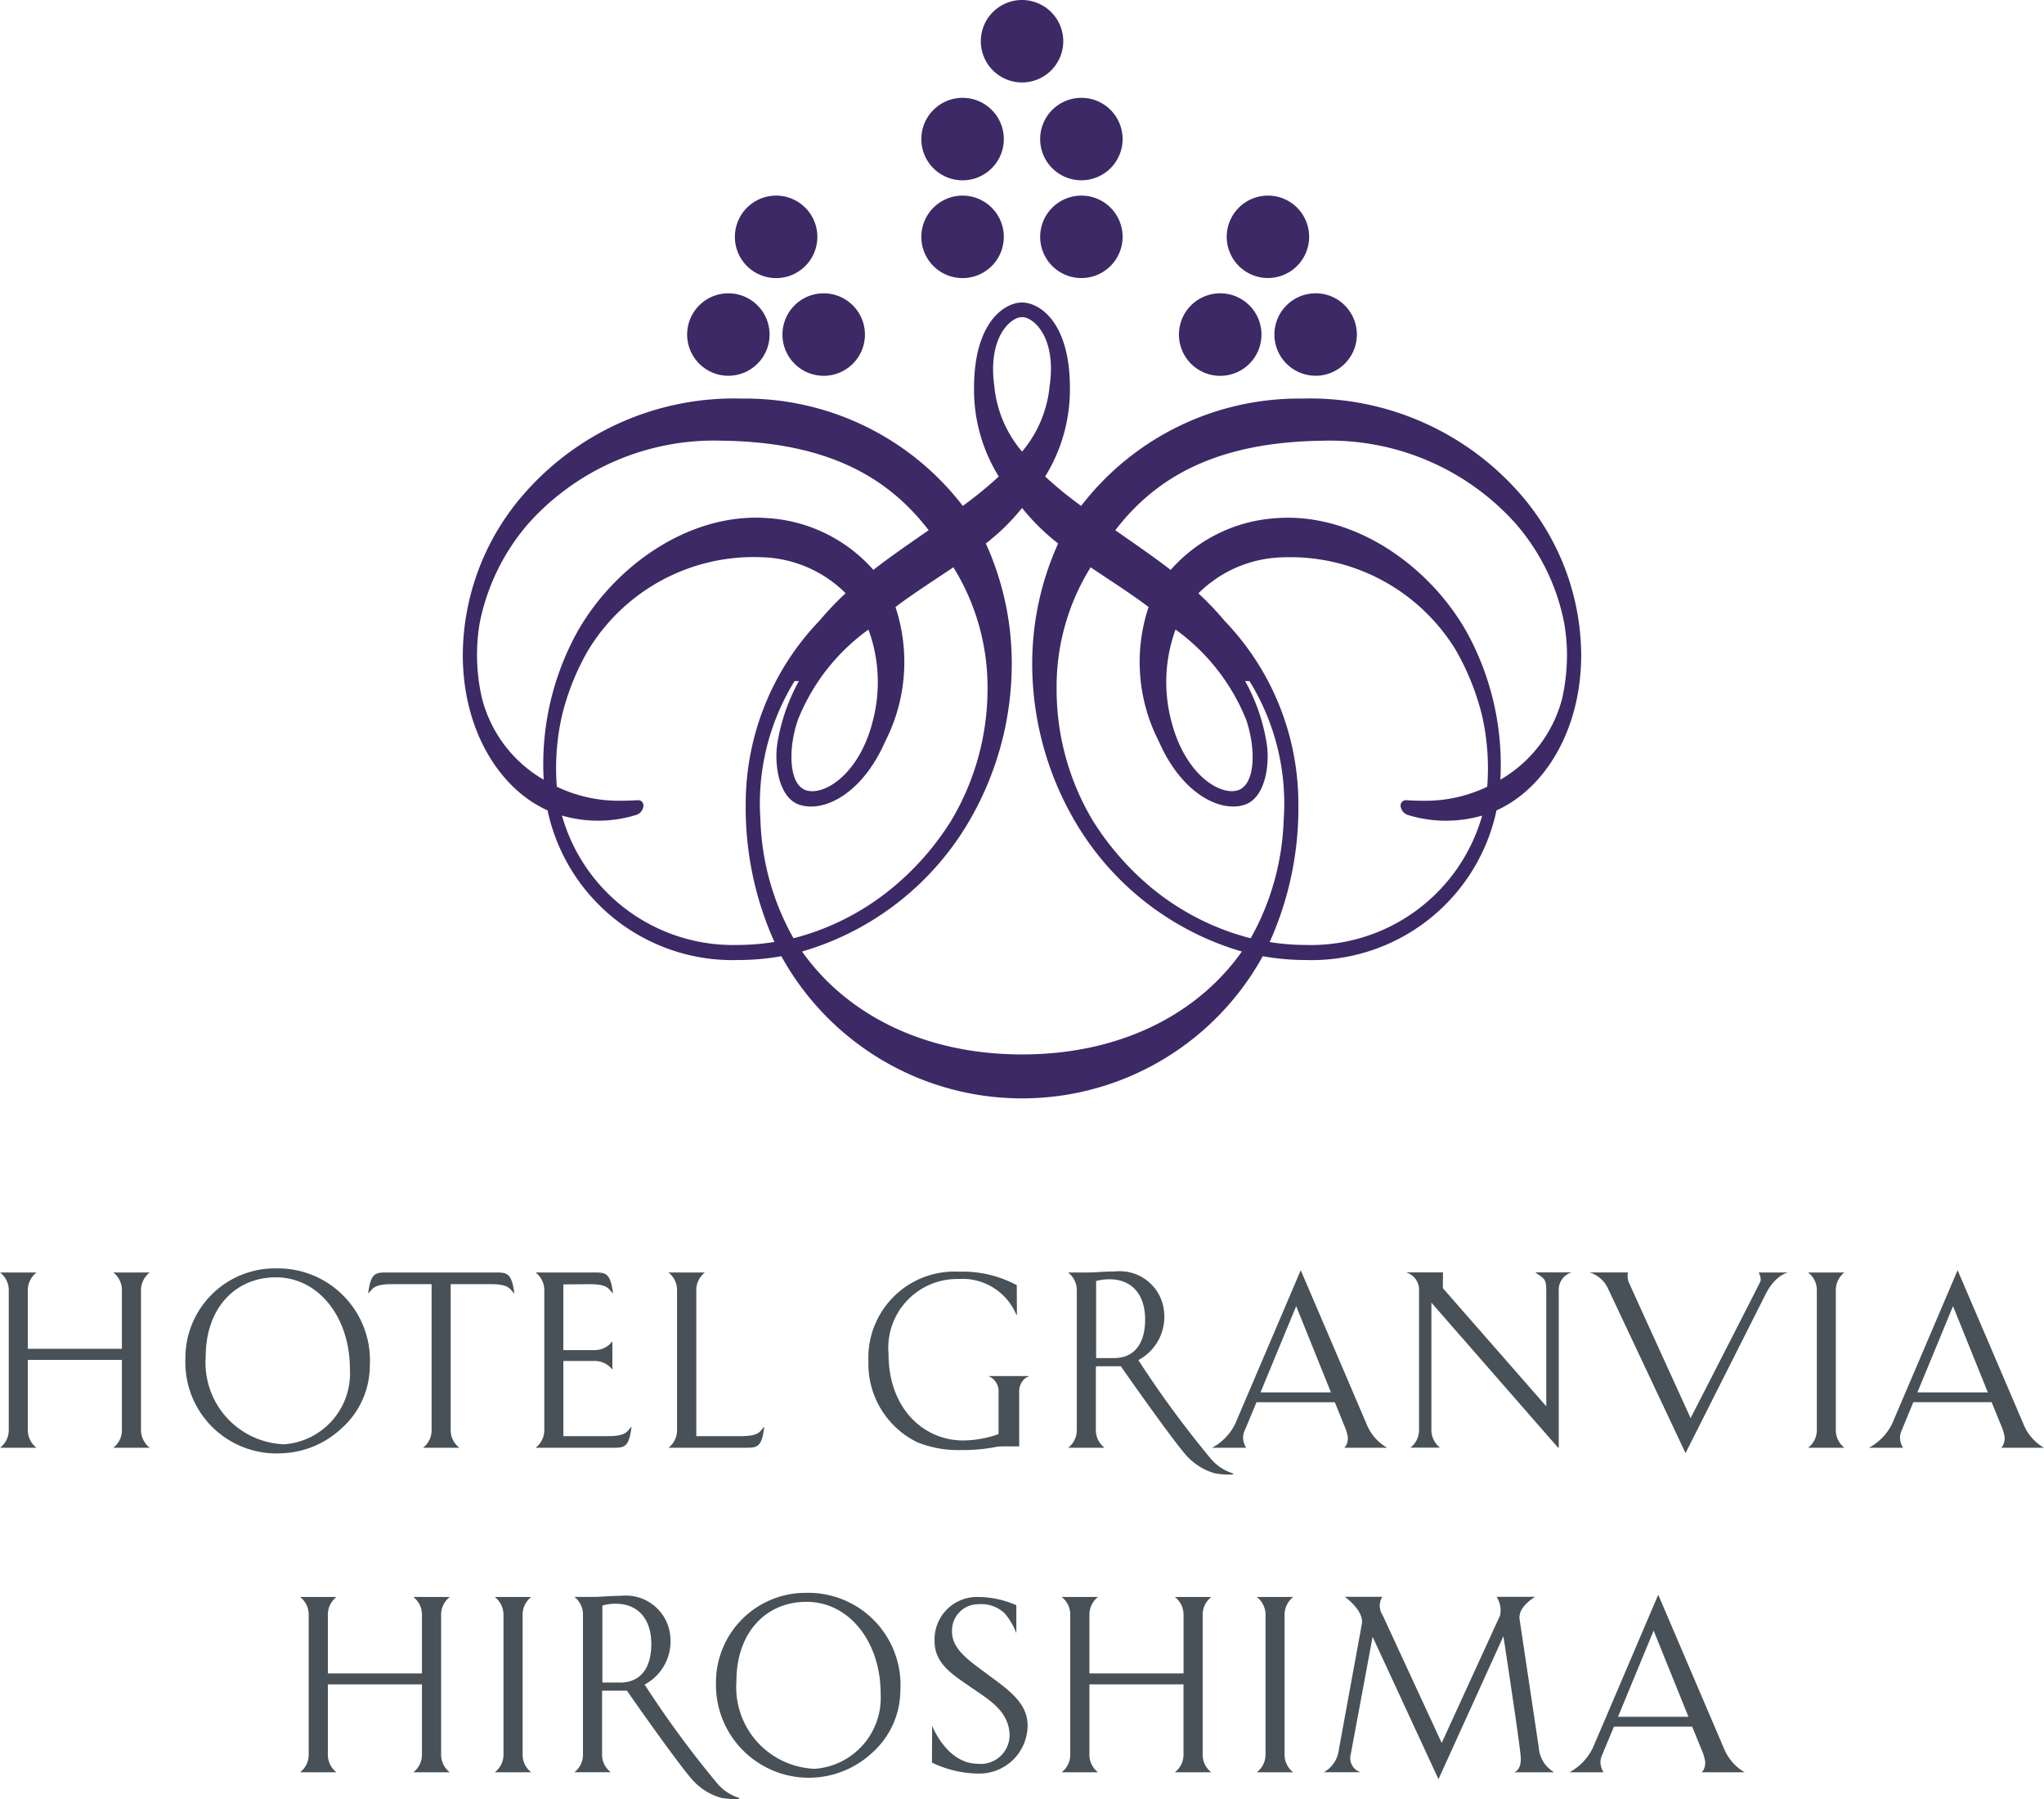
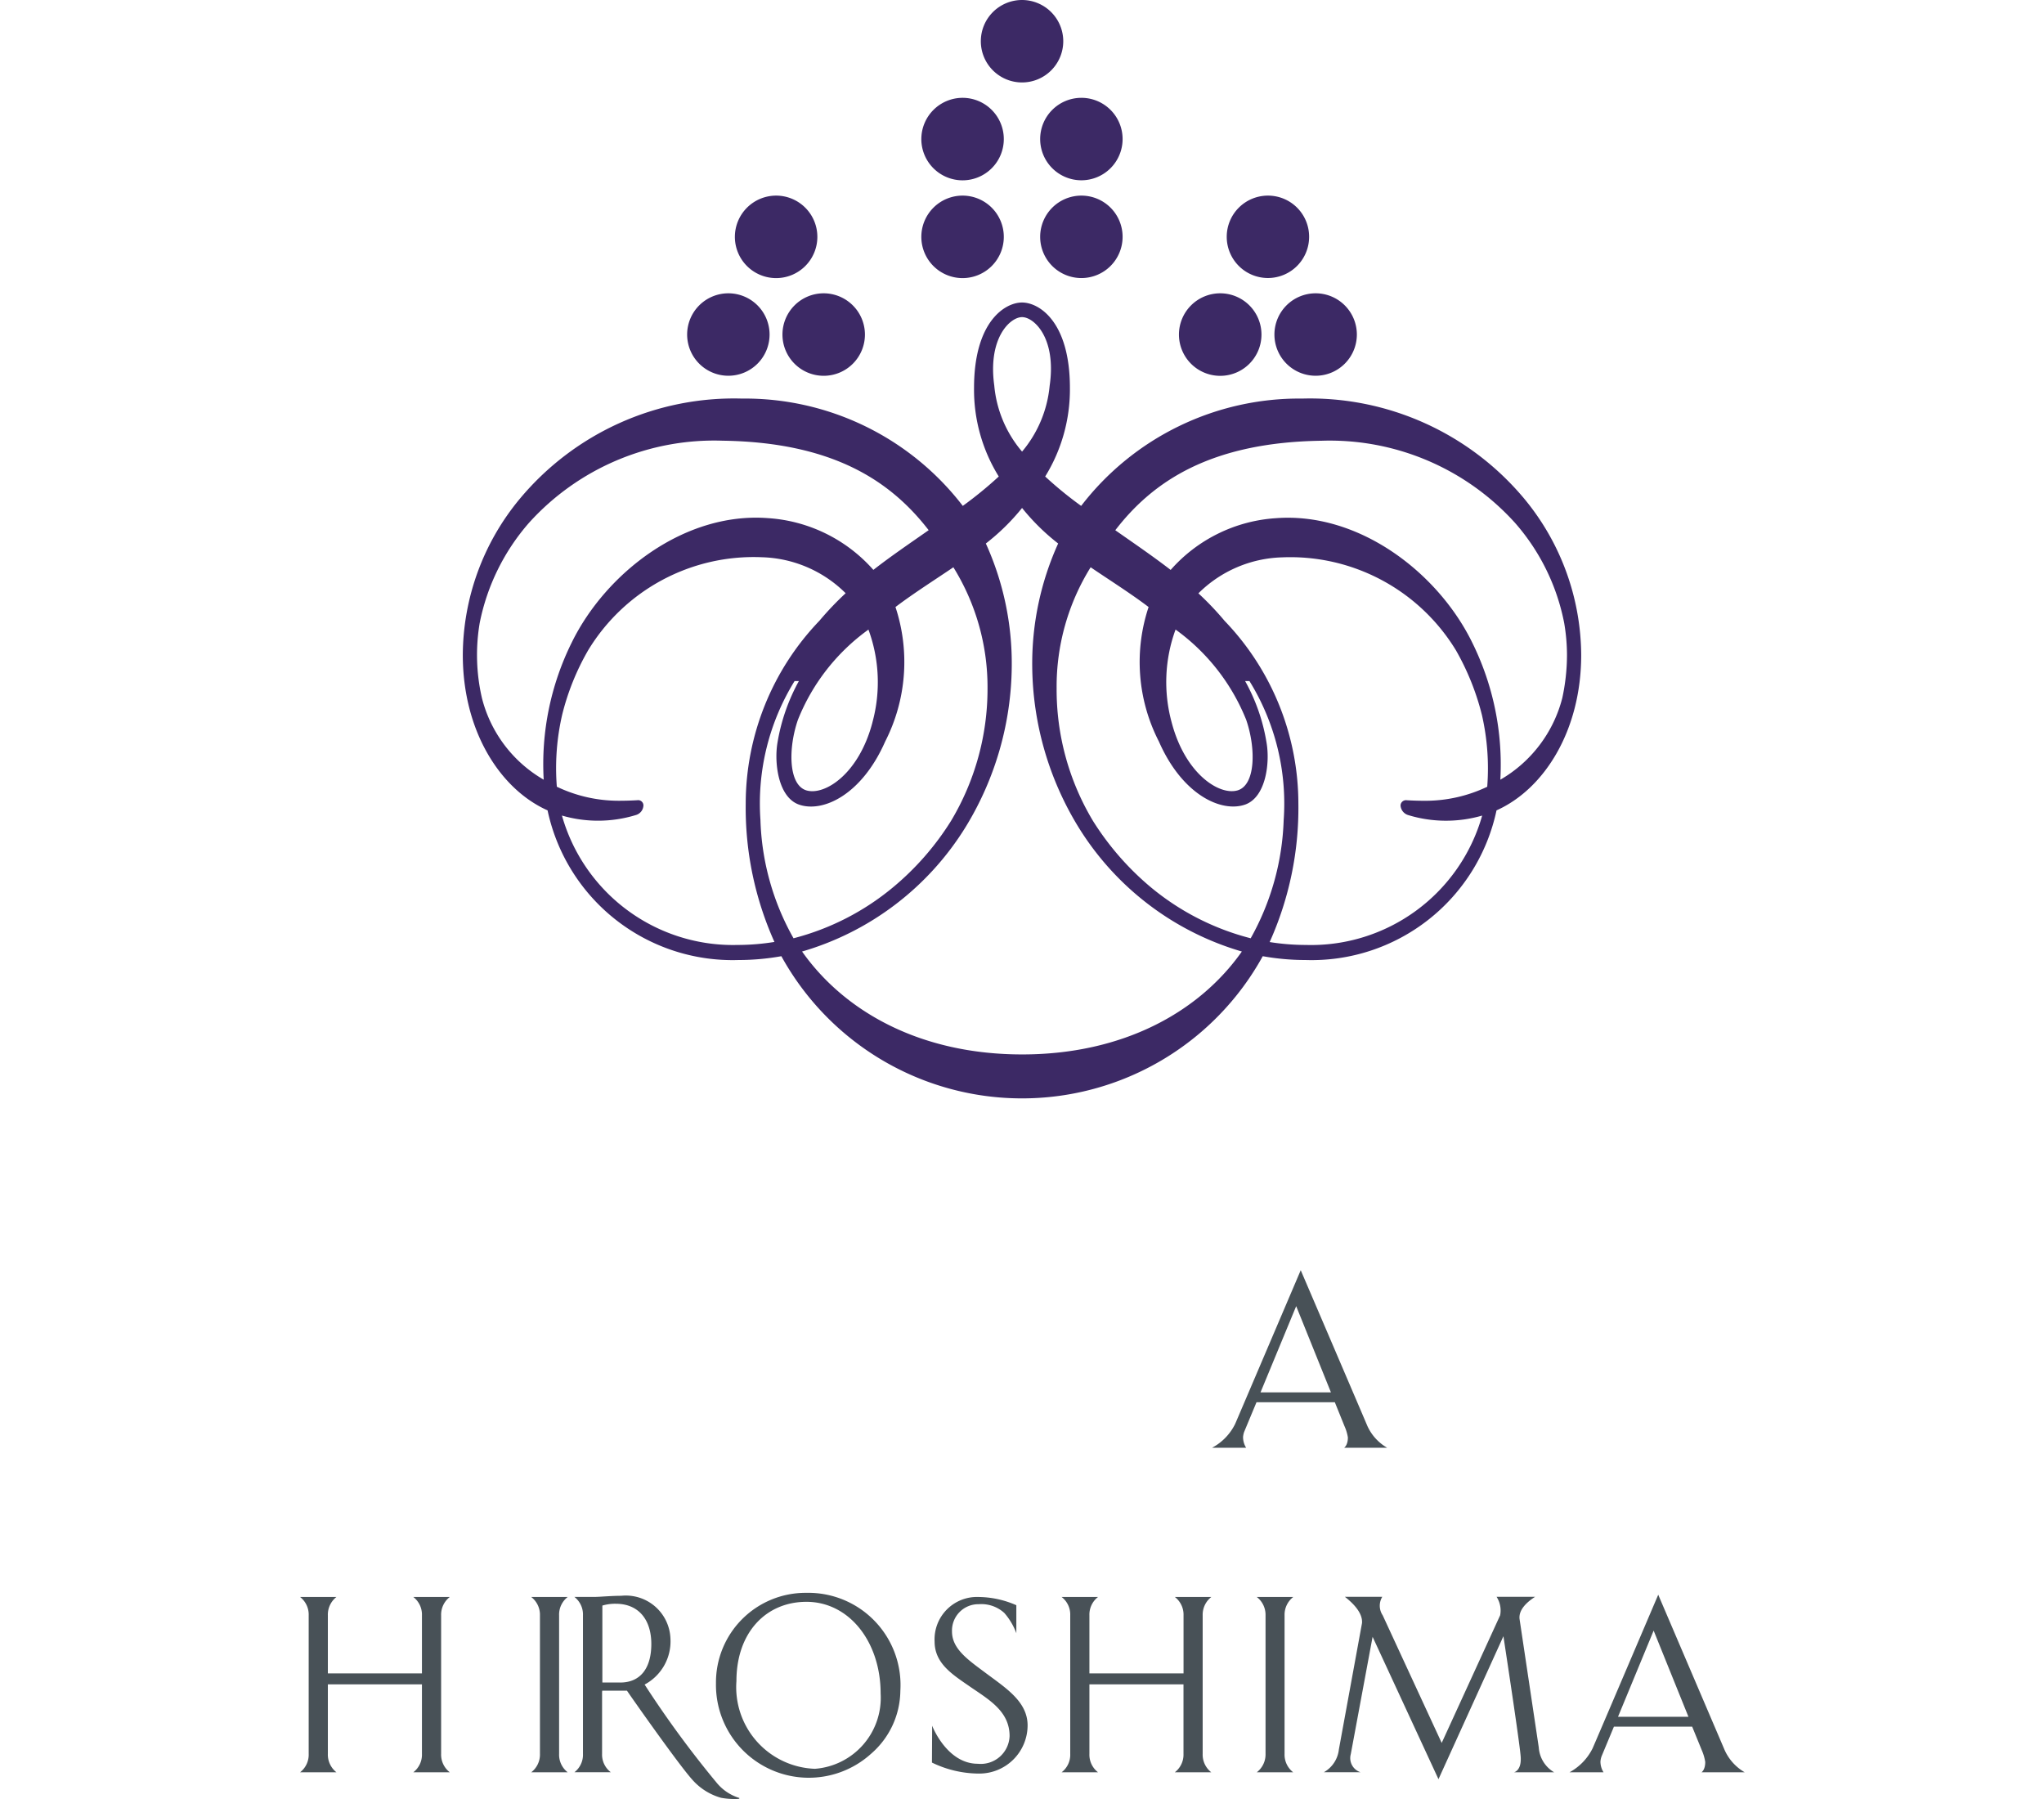
<svg xmlns="http://www.w3.org/2000/svg" width="90.902" height="80">
  <defs>
    <style>.a{fill:#3c2965}.b{fill:#485157}</style>
  </defs>
  <path class="a" d="M49.925 6.183a1.833 1.833 0 11-1.833-1.833 1.832 1.832 0 011.833 1.833zm0 4.346a1.833 1.833 0 11-1.833-1.831 1.831 1.831 0 011.833 1.831zm-8.951-4.346a1.834 1.834 0 101.833-1.833 1.837 1.837 0 00-1.833 1.833zm0 4.346a1.834 1.834 0 101.833-1.831 1.835 1.835 0 00-1.833 1.831zm17.246 0a1.832 1.832 0 11-1.831-1.831 1.829 1.829 0 011.831 1.831zm2.123 4.344a1.833 1.833 0 11-1.833-1.831 1.834 1.834 0 011.833 1.831z" />
  <path class="a" d="M52.431 14.873a1.835 1.835 0 101.837-1.831 1.835 1.835 0 00-1.837 1.831zM47.286 1.835A1.833 1.833 0 1145.453 0a1.836 1.836 0 011.833 1.835zm-14.604 8.694a1.834 1.834 0 101.839-1.831 1.836 1.836 0 00-1.839 1.831zm-2.123 4.344a1.833 1.833 0 101.833-1.831 1.834 1.834 0 00-1.833 1.831z" />
  <path class="a" d="M38.466 14.873a1.834 1.834 0 11-1.837-1.831 1.837 1.837 0 011.837 1.831z" />
  <path class="a" d="M67.783 22.17a12.407 12.407 0 00-9.873-4.447 12.217 12.217 0 00-9.828 4.772 16.87 16.87 0 01-1.6-1.307 7.371 7.371 0 001.1-3.937c0-2.963-1.379-3.8-2.13-3.8s-2.134.841-2.134 3.8a7.312 7.312 0 001.1 3.937 17.588 17.588 0 01-1.6 1.307 12.206 12.206 0 00-9.82-4.772 12.4 12.4 0 00-9.873 4.447 10.948 10.948 0 00-2.543 6.949c0 3.369 1.644 5.965 3.77 6.915a8.41 8.41 0 008.491 6.654 10.821 10.821 0 001.906-.17 12.223 12.223 0 0021.409 0 10.8 10.8 0 001.907.17 8.408 8.408 0 008.489-6.654c2.121-.95 3.766-3.546 3.766-6.915a10.979 10.979 0 00-2.537-6.949zM44.22 17.16c-.3-2.125.7-3.059 1.234-3.059s1.537.934 1.226 3.059a5.3 5.3 0 01-1.226 2.921 5.255 5.255 0 01-1.235-2.921zM24.181 34.67a5.846 5.846 0 01-2.749-3.634 8.519 8.519 0 01-.1-3.327 9.6 9.6 0 012.2-4.468 11.1 11.1 0 018.606-3.645c4.947.069 7.5 1.826 9.162 3.979-.883.617-1.7 1.172-2.459 1.765a6.843 6.843 0 00-4.673-2.3c-3.713-.29-7.214 2.427-8.734 5.515a12.171 12.171 0 00-1.254 6.115zm14.62-2.553c-.595 2.279-2.1 3.256-2.921 3.033s-.836-1.87-.394-3.145a9.086 9.086 0 013.136-4.01 6.772 6.772 0 01.178 4.122zm-5.958 9.9a7.908 7.908 0 01-7.852-5.753 5.745 5.745 0 003.285-.022.463.463 0 00.339-.427.234.234 0 00-.27-.233c-.162.01-.453.024-.835.024a6.368 6.368 0 01-2.746-.624A10.553 10.553 0 0125 31.787a11 11 0 011.157-2.873 8.608 8.608 0 017.732-4.136 5.494 5.494 0 013.719 1.6 13.821 13.821 0 00-1.166 1.224 11.758 11.758 0 00-3.278 8.134 14.541 14.541 0 001.277 6.148 10.308 10.308 0 01-1.599.134zm.977-5.545a10.361 10.361 0 011.517-6.188h.191a8.567 8.567 0 00-.951 2.736c-.151.891.026 2.418.946 2.753 1.055.38 2.793-.412 3.843-2.8a7.776 7.776 0 00.458-5.981c.788-.6 1.873-1.289 2.575-1.768a10.1 10.1 0 011.519 5.382 11.424 11.424 0 01-1.626 5.9 12.3 12.3 0 01-2.582 2.953 11.359 11.359 0 01-4.42 2.262 11.381 11.381 0 01-1.471-5.248zm11.634 10.414c-4.482 0-7.878-1.873-9.784-4.576a12.715 12.715 0 007.282-5.55 13.888 13.888 0 002.043-7.114 12.9 12.9 0 00-1.152-5.479 9.68 9.68 0 001.611-1.58 9.649 9.649 0 001.605 1.58 12.927 12.927 0 00-1.153 5.479 13.876 13.876 0 002.044 7.114 12.717 12.717 0 007.279 5.55c-1.904 2.704-5.297 4.576-9.775 4.576zm10.167-5.165a11.362 11.362 0 01-4.433-2.262 12.519 12.519 0 01-2.578-2.953 11.34 11.34 0 01-1.619-5.9 10.036 10.036 0 011.513-5.382c.7.479 1.786 1.165 2.577 1.768a7.73 7.73 0 00.459 5.981c1.045 2.383 2.79 3.175 3.842 2.8.921-.335 1.1-1.862.944-2.753a8.368 8.368 0 00-.952-2.736h.193a10.349 10.349 0 011.521 6.188 11.5 11.5 0 01-1.467 5.25zM52.28 27.993a9.151 9.151 0 013.14 4.01c.441 1.275.424 2.92-.394 3.145s-2.325-.753-2.921-3.033a6.8 6.8 0 01.175-4.121zm13.862 6.99a6.382 6.382 0 01-2.745.624 13.6 13.6 0 01-.836-.024.242.242 0 00-.275.233.478.478 0 00.34.427 5.766 5.766 0 003.29.022 7.911 7.911 0 01-7.851 5.753 10.253 10.253 0 01-1.6-.129 14.52 14.52 0 001.277-6.148 11.74 11.74 0 00-3.281-8.134 13.447 13.447 0 00-1.165-1.224 5.492 5.492 0 013.727-1.6 8.62 8.62 0 017.728 4.136 11.315 11.315 0 011.154 2.873 10.659 10.659 0 01.236 3.191zm.582-.313a12.235 12.235 0 00-1.258-6.113c-1.518-3.088-5.02-5.8-8.732-5.515a6.826 6.826 0 00-4.672 2.3c-.766-.592-1.581-1.148-2.462-1.765 1.657-2.153 4.218-3.91 9.171-3.979a11.1 11.1 0 018.6 3.645 9.486 9.486 0 012.194 4.468 8.479 8.479 0 01.123 1.41 9.093 9.093 0 01-.209 1.917 5.882 5.882 0 01-2.755 3.632z" />
-   <path class="b" d="M82.024 56.582H80.41a.988.988 0 01.389.82v6.151a.983.983 0 01-.389.822h1.614a.991.991 0 01-.38-.822v-6.151a1 1 0 01.38-.82zm-27.227 8.921a2.09 2.09 0 01-.957-.65 45.722 45.722 0 01-3.214-4.375 2.18 2.18 0 001.151-2.056 1.982 1.982 0 00-2.185-1.887c-.3 0-.622.02-.882.037l-.322.011h-.886a1 1 0 01.386.82v6.151a.989.989 0 01-.386.822h1.622a.985.985 0 01-.388-.822v-2.742l.012-.06h1.1c.14.21 2.285 3.262 2.89 3.941a2.684 2.684 0 001.288.818 3.244 3.244 0 00.722.056c.075 0 .092-.011.1-.031s-.011-.017-.051-.033zm-5.25-5.115h-.8v-3.427a2.134 2.134 0 01.6-.076c1.011 0 1.58.7 1.58 1.791-.001 1.053-.472 1.711-1.379 1.711zm-42.89-3.806h-1.62a.984.984 0 01.384.82v2.574H1.237v-2.574a1.007 1.007 0 01.386-.82H.003a.994.994 0 01.386.82v6.151a.989.989 0 01-.386.822h1.62a1 1 0 01-.386-.822v-3.084h4.184v3.084a.979.979 0 01-.384.822H6.66a1.006 1.006 0 01-.39-.822v-6.151a1.012 1.012 0 01.387-.82zm15.403 0h-4.881c-.491 0-.693.034-.805.932.2-.167.181-.412 1.034-.412h1.786v6.451a.985.985 0 01-.381.822h1.617a.983.983 0 01-.387-.822v-6.451h1.8c.847 0 .83.245 1.032.412-.117-.898-.321-.932-.815-.932zm4.994 7.276h-2v-3.341h1.363a.99.99 0 01.817.384v-1.258a.987.987 0 01-.817.39h-1.363v-2.922l1.179-.009c.852 0 .834.245 1.031.412-.116-.9-.319-.932-.809-.932H23.82a.994.994 0 01.386.82v6.151a.989.989 0 01-.386.822h3.461c.5 0 .694-.031.805-.934-.196.17-.179.417-1.032.417zm5.912 0h-2v-6.456a.991.991 0 01.382-.82h-1.62a.99.99 0 01.382.82v6.151a.985.985 0 01-.382.822h3.458c.5 0 .691-.031.805-.934-.189.17-.172.417-1.025.417zm35.801-6.456v5.131l-4.6-5.255.007-.7h-1.638a.808.808 0 01.573.82v6.151a1 1 0 01-.384.822h1.317a1 1 0 01-.384-.822v-5.626l5.633 6.448h.031v-6.973a.806.806 0 01.569-.82H68.28c.397.289.487.267.487.824zm-23.023 3.787h-1.772v.01a.556.556 0 01.214.137.729.729 0 01.222.567v1.866a4.748 4.748 0 01-1.582.281c-1.736 0-3.309-1.408-3.309-3.837a3.062 3.062 0 013.1-3.341 2.594 2.594 0 012.557 1.532.186.186 0 00.051.075l-.007-1.333a5.069 5.069 0 00-2.561-.6 3.831 3.831 0 00-4.036 3.99 3.876 3.876 0 002.163 3.59 4.841 4.841 0 001.957.351 7.826 7.826 0 001.6-.146c.1-.021.58-.017.58-.017h.4s.005 0 .005-.006v-2.4a.778.778 0 01.212-.576.593.593 0 01.216-.127s.012-.005.007-.01-.014-.006-.017-.006zm32.629-4.607h-.16s.137.254.072.405c-.052.127-2.54 4.981-3.1 6.071-.494-1.09-2.713-5.944-2.773-6.1a.985.985 0 01-.018-.378h-1.7a1.335 1.335 0 01.805.687l3.461 7.347 3.564-7.071c.454-.891 1.01-.961 1.01-.961zM12.268 56.4a3.982 3.982 0 00-4.023 4.022 4.052 4.052 0 004.271 4.2 4.094 4.094 0 002.63-1.07 3.741 3.741 0 001.3-2.8 4.094 4.094 0 00-4.178-4.352zm.373 7.822a3.632 3.632 0 01-3.492-3.9c0-2.168 1.328-3.525 3.119-3.525 1.9 0 3.293 1.774 3.293 4.075a3.162 3.162 0 01-2.92 3.35zm76.349.154h1.911a2.134 2.134 0 01-.88-.976c-.119-.288-2.961-6.919-2.961-6.919s-2.8 6.567-2.915 6.833a2.426 2.426 0 01-1.028 1.062h1.517a.9.9 0 01-.137-.479 1.067 1.067 0 01.047-.223l.547-1.326h3.483l.433 1.066a2 2 0 01.147.5c0 .357-.164.462-.164.462zm-3.718-2.464l1.584-3.833 1.547 3.833z" />
-   <path class="b" d="M59.777 64.376h1.914a2.136 2.136 0 01-.883-.976c-.12-.288-2.961-6.919-2.961-6.919s-2.8 6.567-2.916 6.833a2.4 2.4 0 01-1.028 1.062h1.516a.9.9 0 01-.137-.479.954.954 0 01.047-.223l.551-1.323h3.483l.431 1.066a1.976 1.976 0 01.15.5c0 .354-.167.459-.167.459zm-3.718-2.464l1.586-3.833 1.545 3.833zm19.613 16.893h1.918a2.167 2.167 0 01-.887-.979l-2.957-6.916s-2.8 6.567-2.92 6.833a2.452 2.452 0 01-1.024 1.062h1.511a.9.9 0 01-.137-.483.96.96 0 01.048-.222l.551-1.322h3.481l.436 1.068a2.05 2.05 0 01.144.5c.003.354-.164.459-.164.459zm-3.715-2.466l1.585-3.833 1.548 3.833zm-36.092-5.512a3.984 3.984 0 00-4.024 4.026 4.129 4.129 0 006.9 3.127 3.745 3.745 0 001.3-2.8 4.1 4.1 0 00-4.176-4.353zm.377 7.824a3.631 3.631 0 01-3.491-3.9c0-2.164 1.319-3.525 3.113-3.525 1.9 0 3.3 1.777 3.3 4.078a3.165 3.165 0 01-2.922 3.347zm7.646-4.222c-.8-.6-1.55-1.089-1.55-1.883a1.172 1.172 0 011.191-1.214 1.514 1.514 0 011.136.39 2.874 2.874 0 01.534.9v-1.245a4.261 4.261 0 00-1.683-.366 1.886 1.886 0 00-1.952 1.979c0 1 .829 1.488 1.617 2.037.827.565 1.718 1.082 1.718 2.167a1.283 1.283 0 01-1.414 1.233c-1.379 0-2.03-1.688-2.03-1.692l-.009 1.639a4.812 4.812 0 002.1.489A2.147 2.147 0 0045.7 76.72c0-1.039-.938-1.64-1.812-2.291zm-20.263-3.418h-1.622a1 1 0 01.388.821v6.152a.993.993 0 01-.388.822h1.622a.986.986 0 01-.382-.822v-6.152a.99.99 0 01.382-.821zm9.212 8.923a2.094 2.094 0 01-.955-.651 45.727 45.727 0 01-3.214-4.378 2.174 2.174 0 001.148-2.054 1.985 1.985 0 00-2.188-1.893c-.291 0-.62.022-.879.037a7.01 7.01 0 01-.323.014h-.88a.989.989 0 01.38.821v6.152a.985.985 0 01-.38.822h1.619a.981.981 0 01-.389-.822v-2.745l.007-.06h1.1c.14.212 2.281 3.263 2.894 3.945a2.666 2.666 0 001.289.818 3.273 3.273 0 00.717.052c.075 0 .092-.011.1-.026s-.003-.019-.046-.032zm-5.255-5.119h-.793v-3.422a1.98 1.98 0 01.595-.081c1.011 0 1.582.7 1.582 1.794-.001 1.054-.472 1.709-1.384 1.709zm-7.578-3.804h-1.623a.991.991 0 01.384.821v2.576h-4.184v-2.576a1 1 0 01.381-.821h-1.617a.991.991 0 01.383.821v6.152a.988.988 0 01-.383.822h1.617a1 1 0 01-.381-.822v-3.087h4.184v3.087a.987.987 0 01-.384.822h1.623a.99.99 0 01-.386-.822v-6.152a.994.994 0 01.386-.821zm37.511 0h-1.623a1 1 0 01.39.821v6.152a1 1 0 01-.39.822h1.62a.991.991 0 01-.384-.822v-6.152a1 1 0 01.387-.821zm-3.644 0h-1.622a.992.992 0 01.386.821v2.576h-4.186v-2.576a.991.991 0 01.383-.821h-1.619a.984.984 0 01.383.821v6.152a.981.981 0 01-.383.822h1.619a.988.988 0 01-.383-.822v-3.087h4.184v3.087a.989.989 0 01-.386.822h1.622a.991.991 0 01-.383-.822v-6.152a1 1 0 01.385-.821zm14.562 6.687l-.853-5.7c-.052-.4.3-.746.69-.994h-1.713a1.123 1.123 0 01.159.82l-2.6 5.676-2.625-5.676a.763.763 0 01-.018-.82h-1.662c.771.6.771 1.015.761 1.168l-1.028 5.614a1.325 1.325 0 01-.668 1.017h1.628a.66.66 0 01-.432-.8l.971-5.221 2.93 6.331 2.888-6.357c.206 1.354.737 4.86.768 5.363.043.623-.3.688-.3.688h1.791a1.384 1.384 0 01-.687-1.109z" />
+   <path class="b" d="M59.777 64.376h1.914a2.136 2.136 0 01-.883-.976c-.12-.288-2.961-6.919-2.961-6.919s-2.8 6.567-2.916 6.833a2.4 2.4 0 01-1.028 1.062h1.516a.9.9 0 01-.137-.479.954.954 0 01.047-.223l.551-1.323h3.483l.431 1.066a1.976 1.976 0 01.15.5c0 .354-.167.459-.167.459zm-3.718-2.464l1.586-3.833 1.545 3.833zm19.613 16.893h1.918a2.167 2.167 0 01-.887-.979l-2.957-6.916s-2.8 6.567-2.92 6.833a2.452 2.452 0 01-1.024 1.062h1.511a.9.9 0 01-.137-.483.96.96 0 01.048-.222l.551-1.322h3.481l.436 1.068a2.05 2.05 0 01.144.5c.003.354-.164.459-.164.459zm-3.715-2.466l1.585-3.833 1.548 3.833zm-36.092-5.512a3.984 3.984 0 00-4.024 4.026 4.129 4.129 0 006.9 3.127 3.745 3.745 0 001.3-2.8 4.1 4.1 0 00-4.176-4.353zm.377 7.824a3.631 3.631 0 01-3.491-3.9c0-2.164 1.319-3.525 3.113-3.525 1.9 0 3.3 1.777 3.3 4.078a3.165 3.165 0 01-2.922 3.347zm7.646-4.222c-.8-.6-1.55-1.089-1.55-1.883a1.172 1.172 0 011.191-1.214 1.514 1.514 0 011.136.39 2.874 2.874 0 01.534.9v-1.245a4.261 4.261 0 00-1.683-.366 1.886 1.886 0 00-1.952 1.979c0 1 .829 1.488 1.617 2.037.827.565 1.718 1.082 1.718 2.167a1.283 1.283 0 01-1.414 1.233c-1.379 0-2.03-1.688-2.03-1.692l-.009 1.639a4.812 4.812 0 002.1.489A2.147 2.147 0 0045.7 76.72c0-1.039-.938-1.64-1.812-2.291zm-20.263-3.418a1 1 0 01.388.821v6.152a.993.993 0 01-.388.822h1.622a.986.986 0 01-.382-.822v-6.152a.99.99 0 01.382-.821zm9.212 8.923a2.094 2.094 0 01-.955-.651 45.727 45.727 0 01-3.214-4.378 2.174 2.174 0 001.148-2.054 1.985 1.985 0 00-2.188-1.893c-.291 0-.62.022-.879.037a7.01 7.01 0 01-.323.014h-.88a.989.989 0 01.38.821v6.152a.985.985 0 01-.38.822h1.619a.981.981 0 01-.389-.822v-2.745l.007-.06h1.1c.14.212 2.281 3.263 2.894 3.945a2.666 2.666 0 001.289.818 3.273 3.273 0 00.717.052c.075 0 .092-.011.1-.026s-.003-.019-.046-.032zm-5.255-5.119h-.793v-3.422a1.98 1.98 0 01.595-.081c1.011 0 1.582.7 1.582 1.794-.001 1.054-.472 1.709-1.384 1.709zm-7.578-3.804h-1.623a.991.991 0 01.384.821v2.576h-4.184v-2.576a1 1 0 01.381-.821h-1.617a.991.991 0 01.383.821v6.152a.988.988 0 01-.383.822h1.617a1 1 0 01-.381-.822v-3.087h4.184v3.087a.987.987 0 01-.384.822h1.623a.99.99 0 01-.386-.822v-6.152a.994.994 0 01.386-.821zm37.511 0h-1.623a1 1 0 01.39.821v6.152a1 1 0 01-.39.822h1.62a.991.991 0 01-.384-.822v-6.152a1 1 0 01.387-.821zm-3.644 0h-1.622a.992.992 0 01.386.821v2.576h-4.186v-2.576a.991.991 0 01.383-.821h-1.619a.984.984 0 01.383.821v6.152a.981.981 0 01-.383.822h1.619a.988.988 0 01-.383-.822v-3.087h4.184v3.087a.989.989 0 01-.386.822h1.622a.991.991 0 01-.383-.822v-6.152a1 1 0 01.385-.821zm14.562 6.687l-.853-5.7c-.052-.4.3-.746.69-.994h-1.713a1.123 1.123 0 01.159.82l-2.6 5.676-2.625-5.676a.763.763 0 01-.018-.82h-1.662c.771.6.771 1.015.761 1.168l-1.028 5.614a1.325 1.325 0 01-.668 1.017h1.628a.66.66 0 01-.432-.8l.971-5.221 2.93 6.331 2.888-6.357c.206 1.354.737 4.86.768 5.363.043.623-.3.688-.3.688h1.791a1.384 1.384 0 01-.687-1.109z" />
</svg>